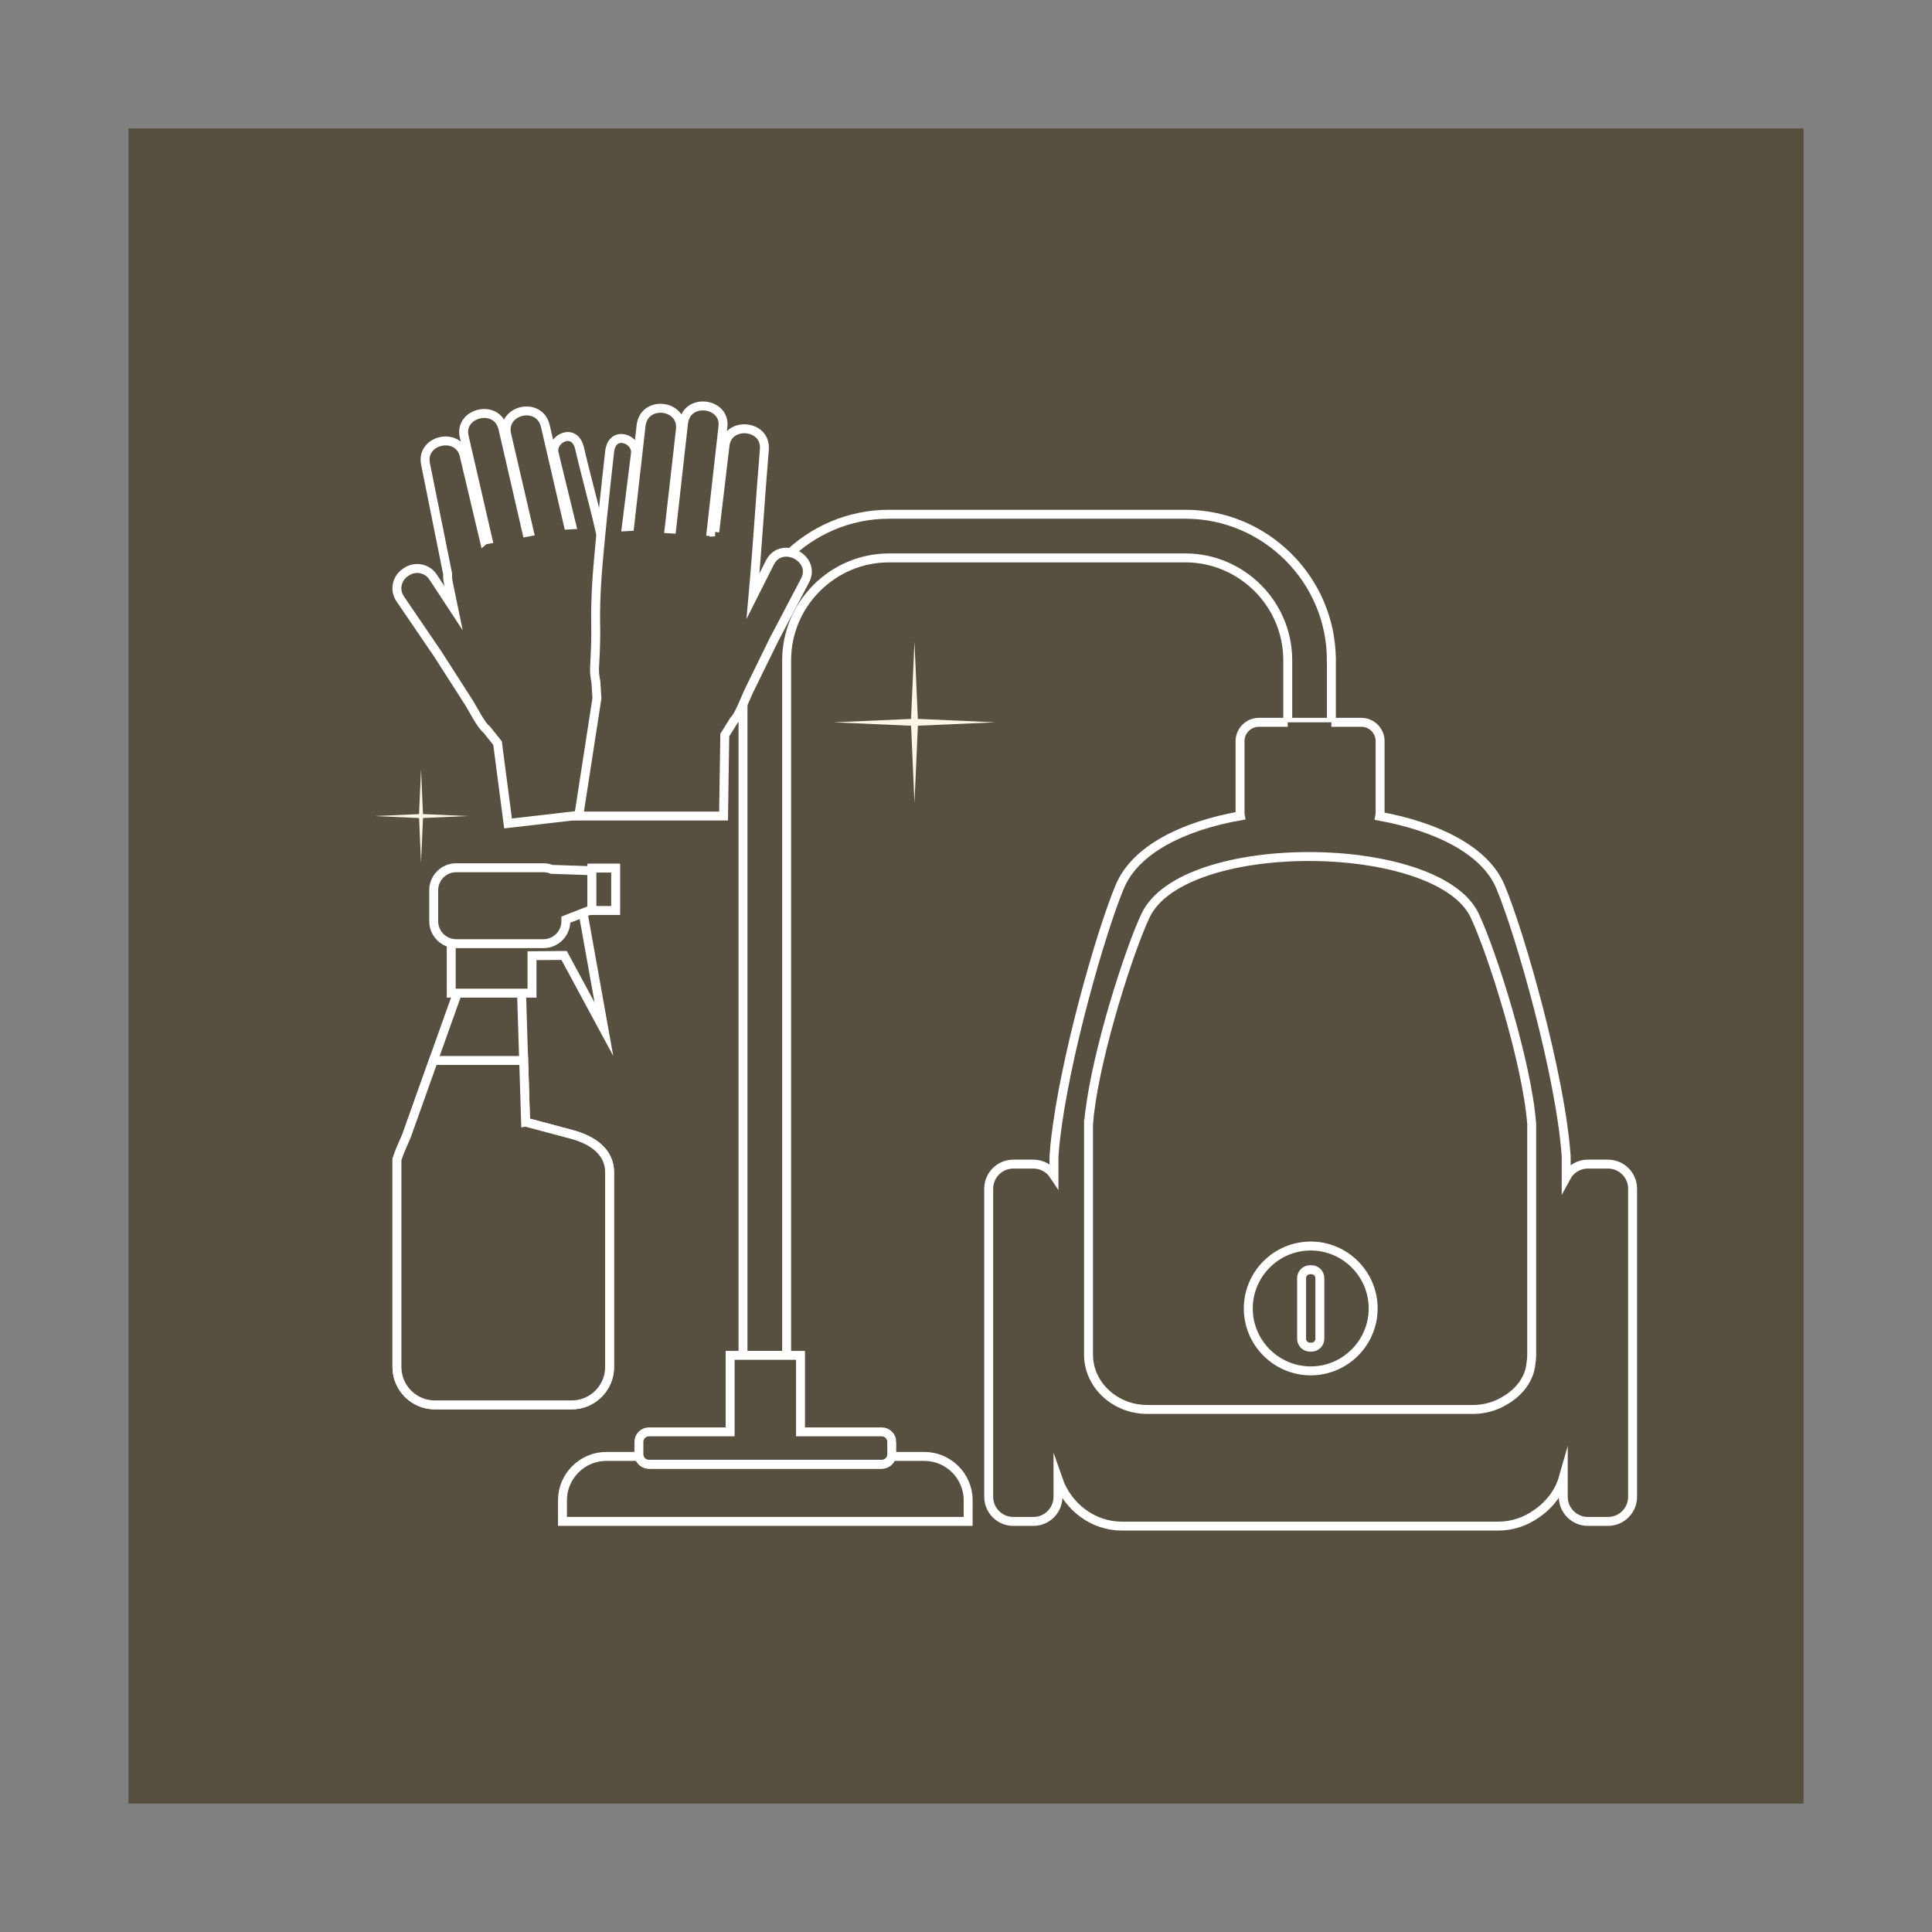
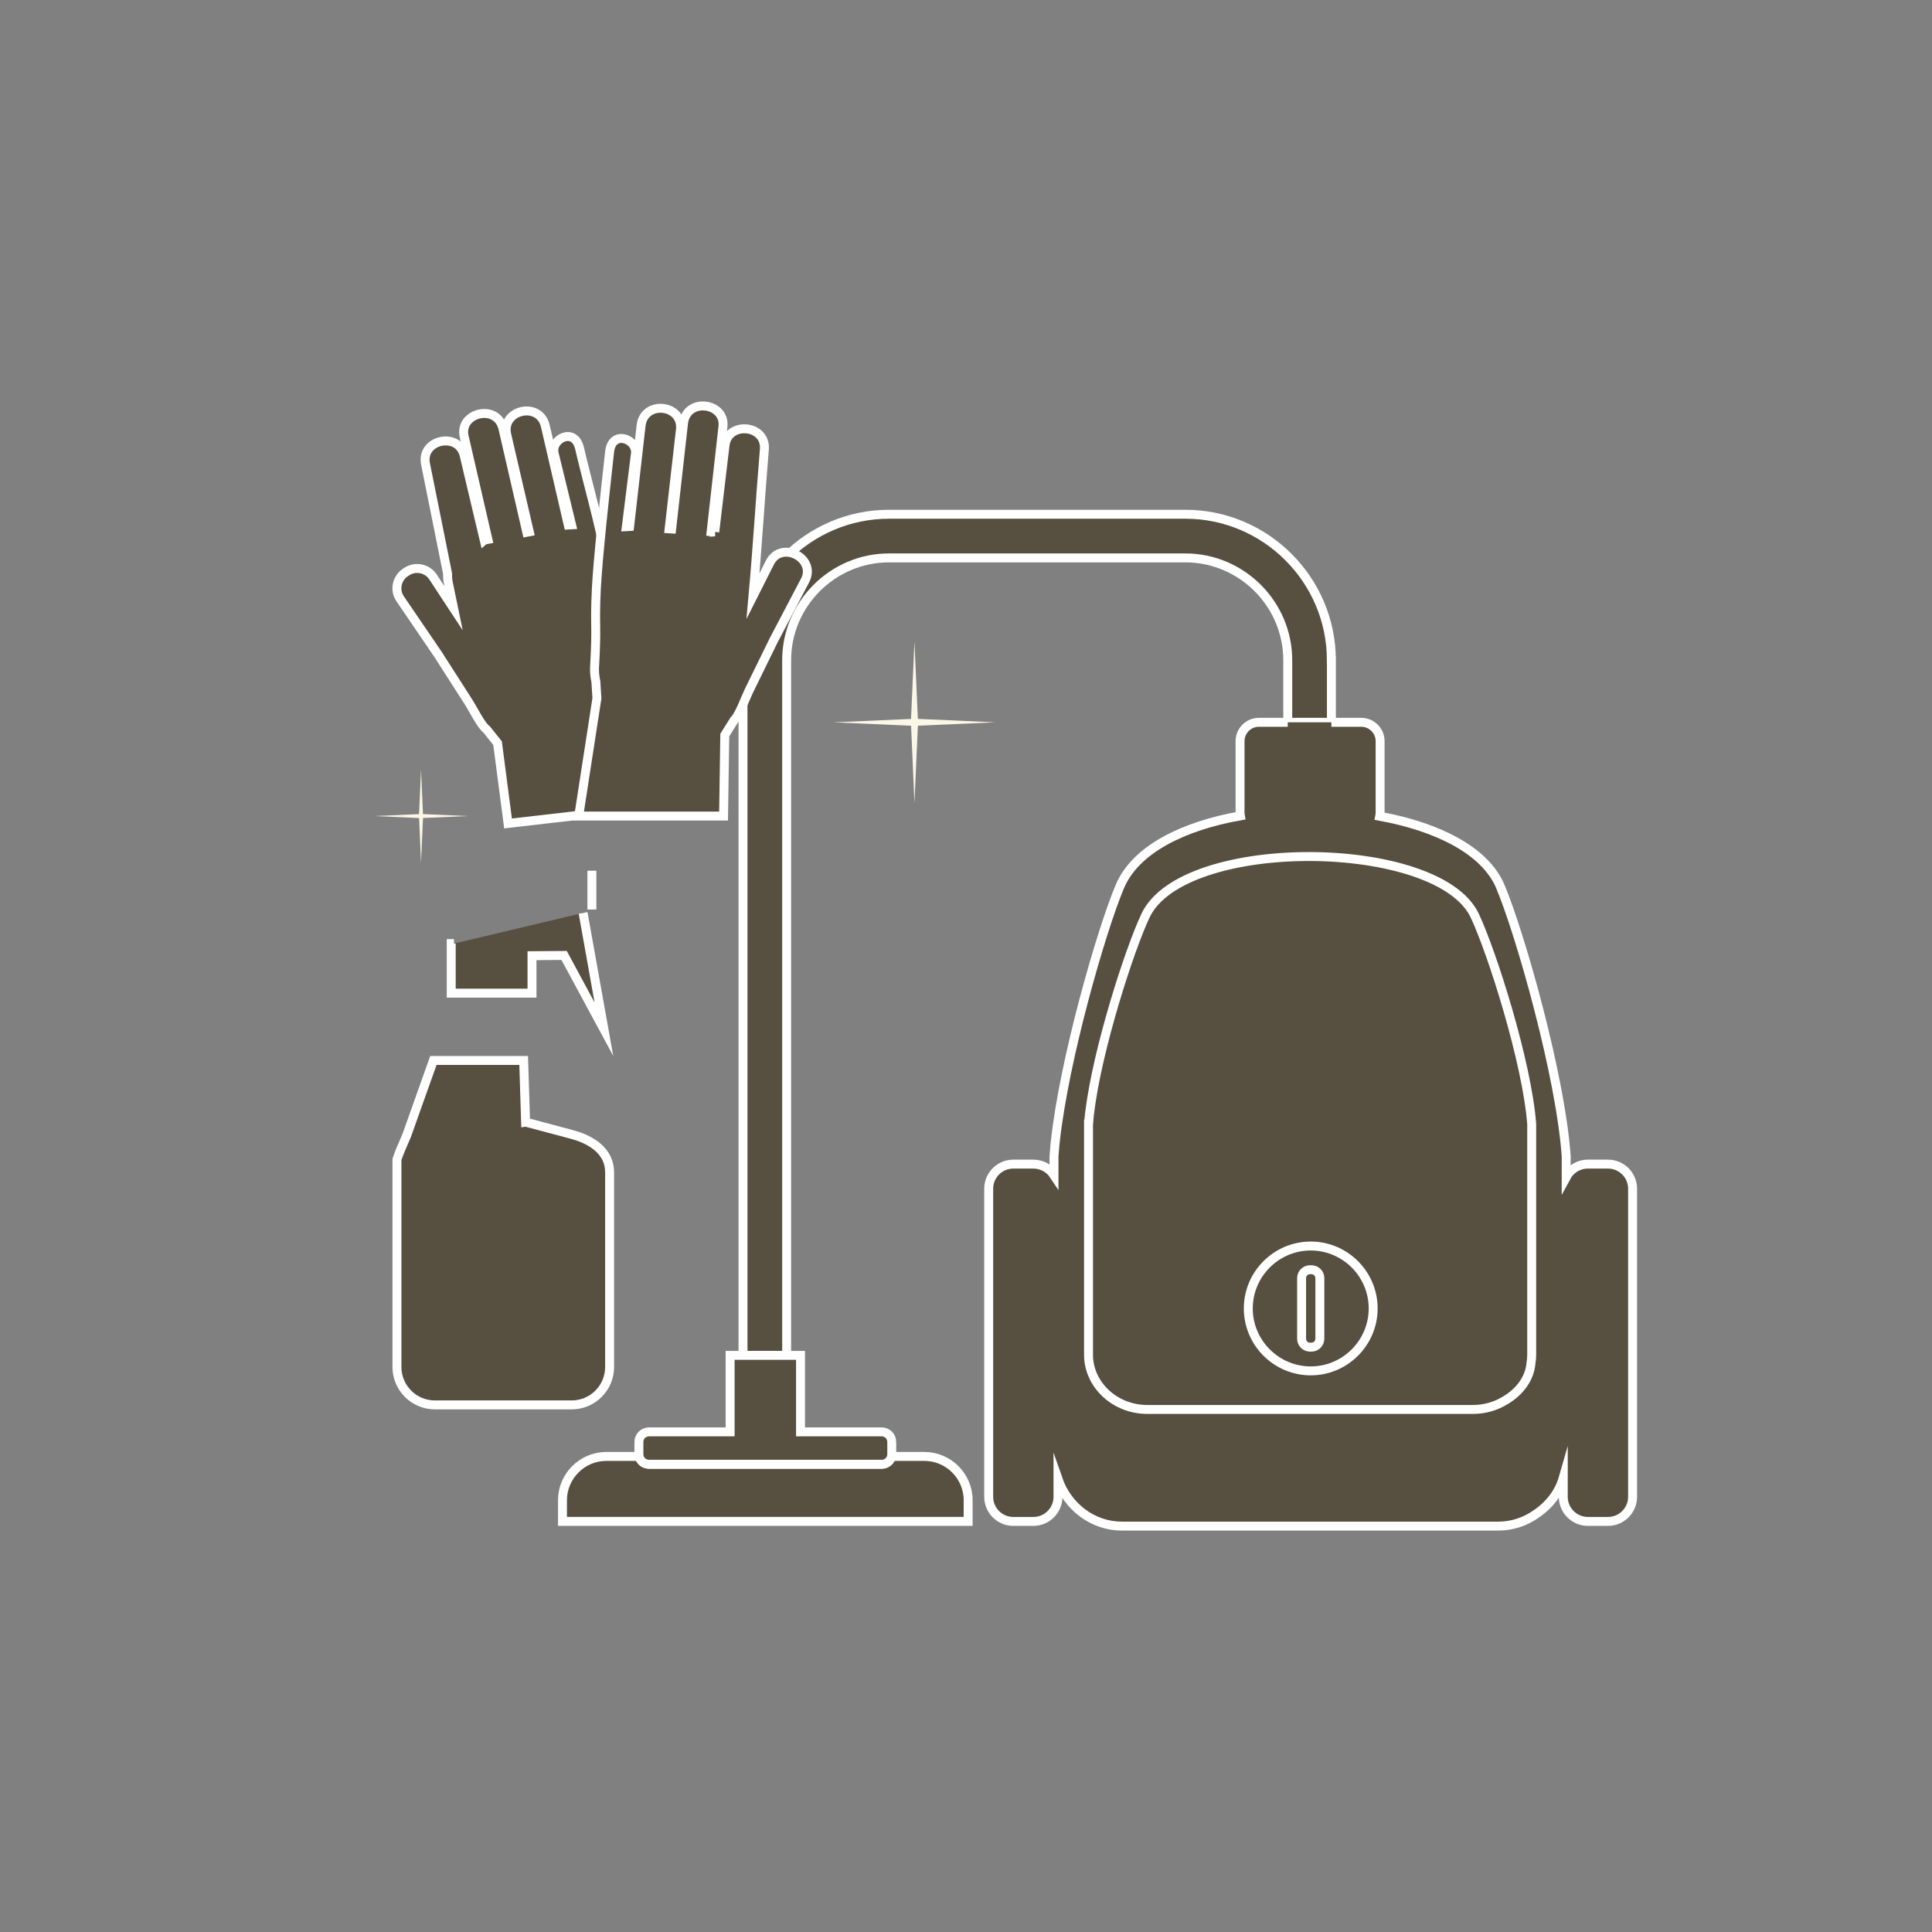
<svg xmlns="http://www.w3.org/2000/svg" id="_лой_1" viewBox="0 0 1080 1080">
  <rect x="0" y="0" width="1080" height="1080" fill="#808080" stroke="none" />
  <defs>
    <style>.cls-1{fill:none;}.cls-2,.cls-3,.cls-4{fill:#574f40;}.cls-2,.cls-4{stroke:#fff;stroke-miterlimit:10;stroke-width:5px;}.cls-4,.cls-5{fill-rule:evenodd;}.cls-5{fill:#faf7e6;}</style>
  </defs>
-   <rect class="cls-3" x="71.78" y="71.78" width="936.43" height="936.43" />
-   <rect class="cls-1" width="1080" height="1080" />
  <g>
    <g>
      <path class="cls-4" d="M744.26,369.08v34.7h-24.4v-34.7c0-15.72-6.44-30.03-16.81-40.4-10.38-10.36-24.69-16.81-40.4-16.81h-165.7c-15.73,0-30.02,6.45-40.4,16.81-10.37,10.37-16.81,24.67-16.81,40.4v388.57h-24.4V369.08c0-22.46,9.17-42.87,23.95-57.65,14.79-14.78,35.19-23.96,57.65-23.96h165.7c22.46,0,42.86,9.18,57.64,23.97,14.79,14.77,23.96,35.19,23.96,57.64Z" />
      <path class="cls-4" d="M744.26,403.78h16.73c5.77,0,10.5,4.73,10.5,10.49v39.95c0,.71-.08,1.4-.21,2.06,32.03,5.86,58.92,19.05,67.43,39.31,11.12,26.45,33.7,105.78,36.8,150.81v11.61c2.32-4.33,6.87-7.27,12.1-7.27h11.29c7.55,0,13.73,6.17,13.73,13.73v172.29c0,7.54-6.17,13.72-13.73,13.72h-11.29c-7.55,0-13.73-6.18-13.73-13.72v-10.63c-2.38,8.32-8.04,15.46-15.31,20.29-6.03,4.22-13.25,6.68-20.99,6.68h-210.46c-16.36,0-30.41-10.98-35.7-26.25v9.91c0,7.54-6.17,13.72-13.71,13.72h-11.3c-7.54,0-13.72-6.18-13.72-13.72v-172.29c0-7.55,6.17-13.73,13.72-13.73h11.3c4.78,0,9.01,2.49,11.48,6.23v-10.57c.1-1.6,.25-3.25,.41-4.94,.04-1,.14-2.08,.32-3.24,4.94-45.9,25.59-117.72,36.07-142.63,8.73-20.79,35.51-33.88,67.37-39.55-.11-.6-.16-1.2-.16-1.82v-39.95c0-5.76,4.72-10.49,10.49-10.49h16.16" />
      <path class="cls-4" d="M541.2,838.65v11.81h-226.77v-11.81c0-13.47,11.03-24.5,24.5-24.5h18.36c.56,2.49,2.8,4.37,5.46,4.37h130.16c2.65,0,4.89-1.87,5.45-4.37h18.35c13.48,0,24.5,11.03,24.5,24.5Z" />
      <path class="cls-4" d="M498.5,806.03v6.88c0,.43-.05,.84-.14,1.24-.56,2.49-2.8,4.37-5.45,4.37h-130.16c-2.66,0-4.9-1.87-5.46-4.37-.09-.4-.14-.82-.14-1.24v-6.88c0-3.08,2.52-5.6,5.6-5.6h45.4v-42.77h39.35v42.77h45.41c3.07,0,5.59,2.52,5.59,5.6Z" />
      <path class="cls-4" d="M608.49,628.3v128.99c0,16.82,14.78,30.6,32.82,30.6h182.1c6.7,0,12.95-1.91,18.16-5.16,7.87-4.65,13.53-12.08,14.24-20.61,.27-1.58,.42-3.19,.42-4.84v-128.99c-2.68-34.77-22.22-96.02-31.84-116.44-20.42-43.37-162.97-44.75-184.05,0-9.06,19.24-26.93,74.69-31.21,110.13-.15,.9-.24,1.73-.28,2.5-.14,1.31-.26,2.58-.35,3.82Z" />
      <path class="cls-4" d="M732.71,766.33c19.22,0,34.9-15.68,34.9-34.9s-15.68-34.9-34.9-34.9-34.91,15.68-34.91,34.9,15.68,34.9,34.91,34.9Z" />
      <path class="cls-4" d="M732.29,709.78h.83c2.58,0,4.69,2.11,4.69,4.69v33.91c0,2.58-2.11,4.69-4.69,4.69h-.83c-2.59,0-4.69-2.11-4.69-4.69v-33.91c0-2.58,2.1-4.69,4.69-4.69Z" />
    </g>
    <g>
      <g>
        <path class="cls-4" d="M270.71,301.9l2.02-.37-13.26-57.56c-3.06-13.3,18.39-18.65,21.68-4.36l13.34,57.94,1.39-.26-12.7-54.73c-2.74-13.62,18.42-18.42,21.68-4.35l12.78,55.16c.62-.07,1.23-.1,1.84-.11l-9.7-39.86c-1.96-8.06,11.4-14.96,14.21-2.75,4.04,17.55,11.92,45.2,14.57,61.51,3.57,22.05,3.28,32.24,7.4,56.23,.59,2.96,.68,6.03,.37,9.11l.49,9.34,17.61,64.21-80.43,9.26-5.86-44.89-6.08-7.62c-3.13-2.24-7.52-11.28-10.16-15.4l-17.03-26.57-21.23-31.17c-3.28-4.81-1.83-11.49,3.04-14.69l.71-.46c4.87-3.19,11.48-1.84,14.69,3.04l11.49,17.49-2.96-14.32c-.34-1.65-.46-3.3-.38-4.91l-12.36-61.49c-2.78-13.86,18.89-18.21,21.68-4.36l11.14,46.97Z" />
        <path class="cls-4" d="M399.58,297.31l-2.05-.14,6.6-58.7c1.53-13.56-20.41-16.43-22.04-1.85l-6.63,59.08-1.41-.09,6.36-55.83c1.16-13.85-20.41-16.19-22.04-1.85l-6.39,56.26c-.62,0-1.23,.04-1.84,.1l5.08-40.71c1.03-8.23-13.03-13.55-14.43-1.11-2.01,17.9-6.68,60.42-7.44,76.93-1.03,22.31,.43,18.24-.93,42.55-.25,3.01,.01,6.07,.68,9.09l.58,9.33-10.16,65.8h80.96l.68-45.27,5.16-8.26c2.85-2.58,6.19-12.07,8.33-16.46l13.88-28.34,17.52-33.39c6.49-12.36-13.27-22.67-19.7-9.92l-9.42,18.69c2.45-27.23,4.07-54.66,6.36-82,1.18-14.08-20.85-15.93-22.04-1.85l-5.69,47.94Z" />
      </g>
      <g>
-         <path class="cls-4" d="M291.55,555.17l1.18,37.62,1.08,34.48,25.83,6.88c11.23,3,21.12,9.51,21.12,21.12v108.94c0,11.61-9.51,21.12-21.12,21.12h-76.63c-11.62,0-21.12-9.5-21.12-21.12v-116.06c.84-2.81,2.89-7.64,5.42-13.38l14.95-41.99,13.4-37.62" />
        <path class="cls-4" d="M293.82,627.27l25.83,6.89c11.23,2.99,21.12,9.51,21.12,21.12v108.94c0,11.61-9.51,21.12-21.12,21.12h-76.63c-11.62,0-21.12-9.51-21.12-21.12v-116.06c.84-2.8,2.89-7.64,5.42-13.37l14.95-41.99h50.46l1.08,34.47Z" />
        <polyline class="cls-4" points="253.78 527.46 252.24 527.46 252.24 555.17 255.67 555.17 291.55 555.17 297.39 555.17 297.39 534.24 315.34 534.1 337.59 575.33 325.95 510.33" />
-         <path class="cls-4" d="M330.87,486.74v21.68l-4.91,1.91-9.64,3.75v.91c0,6.9-5.64,12.53-12.53,12.53h-48.8c-.4,0-.8-.02-1.19-.06-6.35-.6-11.35-5.98-11.35-12.47v-17.37c0-6.9,5.64-12.54,12.54-12.54h48.8c1.64,0,3.21,.32,4.66,.9l22.43,.76Z" />
        <line class="cls-2" x1="330.87" y1="508.42" x2="330.87" y2="486.74" />
-         <rect class="cls-2" x="330.87" y="485.27" width="13.29" height="23.7" />
      </g>
    </g>
    <polygon class="cls-5" points="511.19 358.59 513.08 401.86 556.38 403.78 513.11 405.67 511.19 448.97 509.3 405.7 466 403.78 509.27 401.89 511.19 358.59" />
    <polygon class="cls-5" points="235.36 430.09 236.45 455.07 261.45 456.18 236.47 457.27 235.36 482.26 234.27 457.29 209.28 456.18 234.25 455.09 235.36 430.09" />
  </g>
</svg>